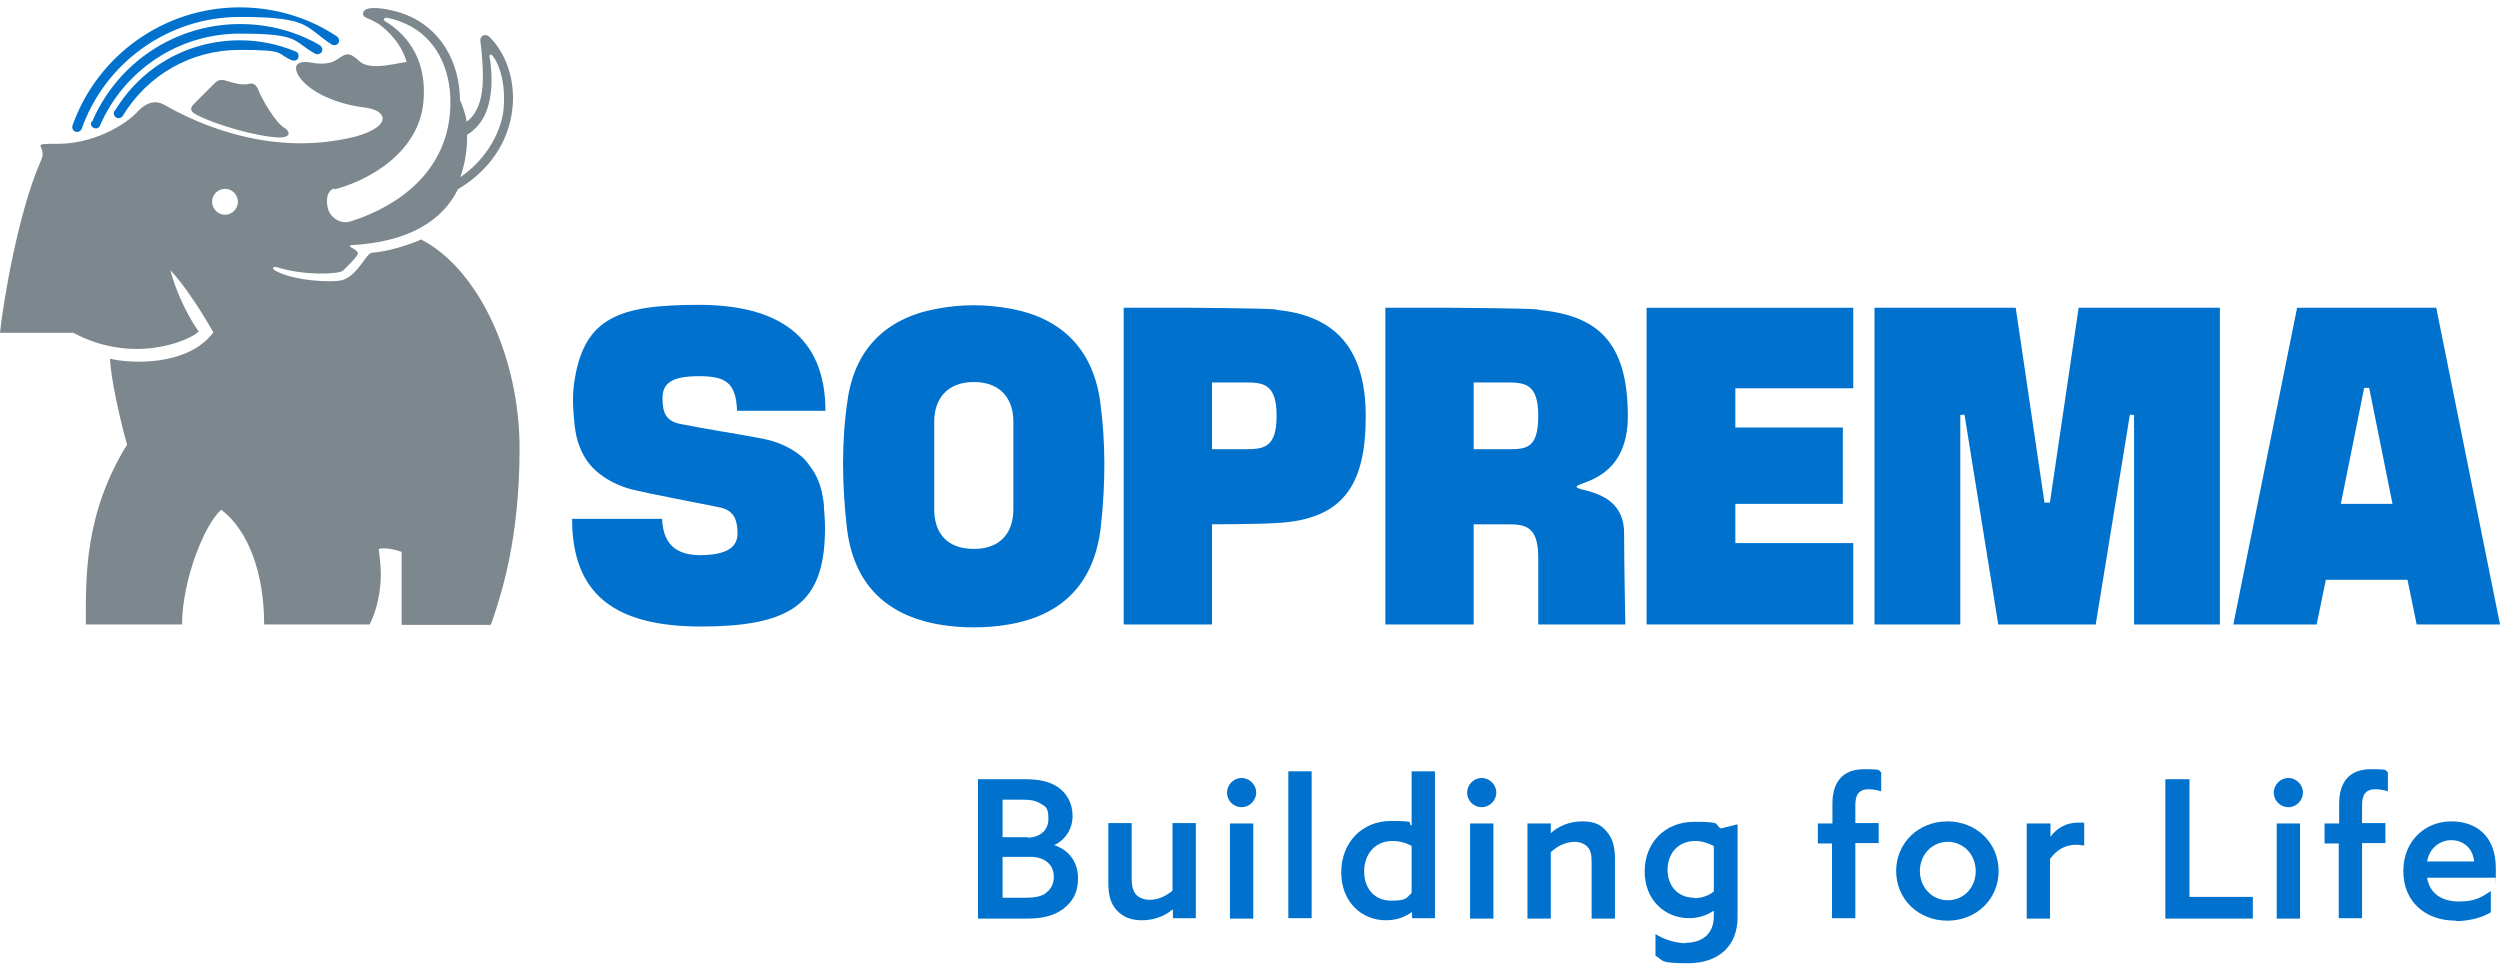
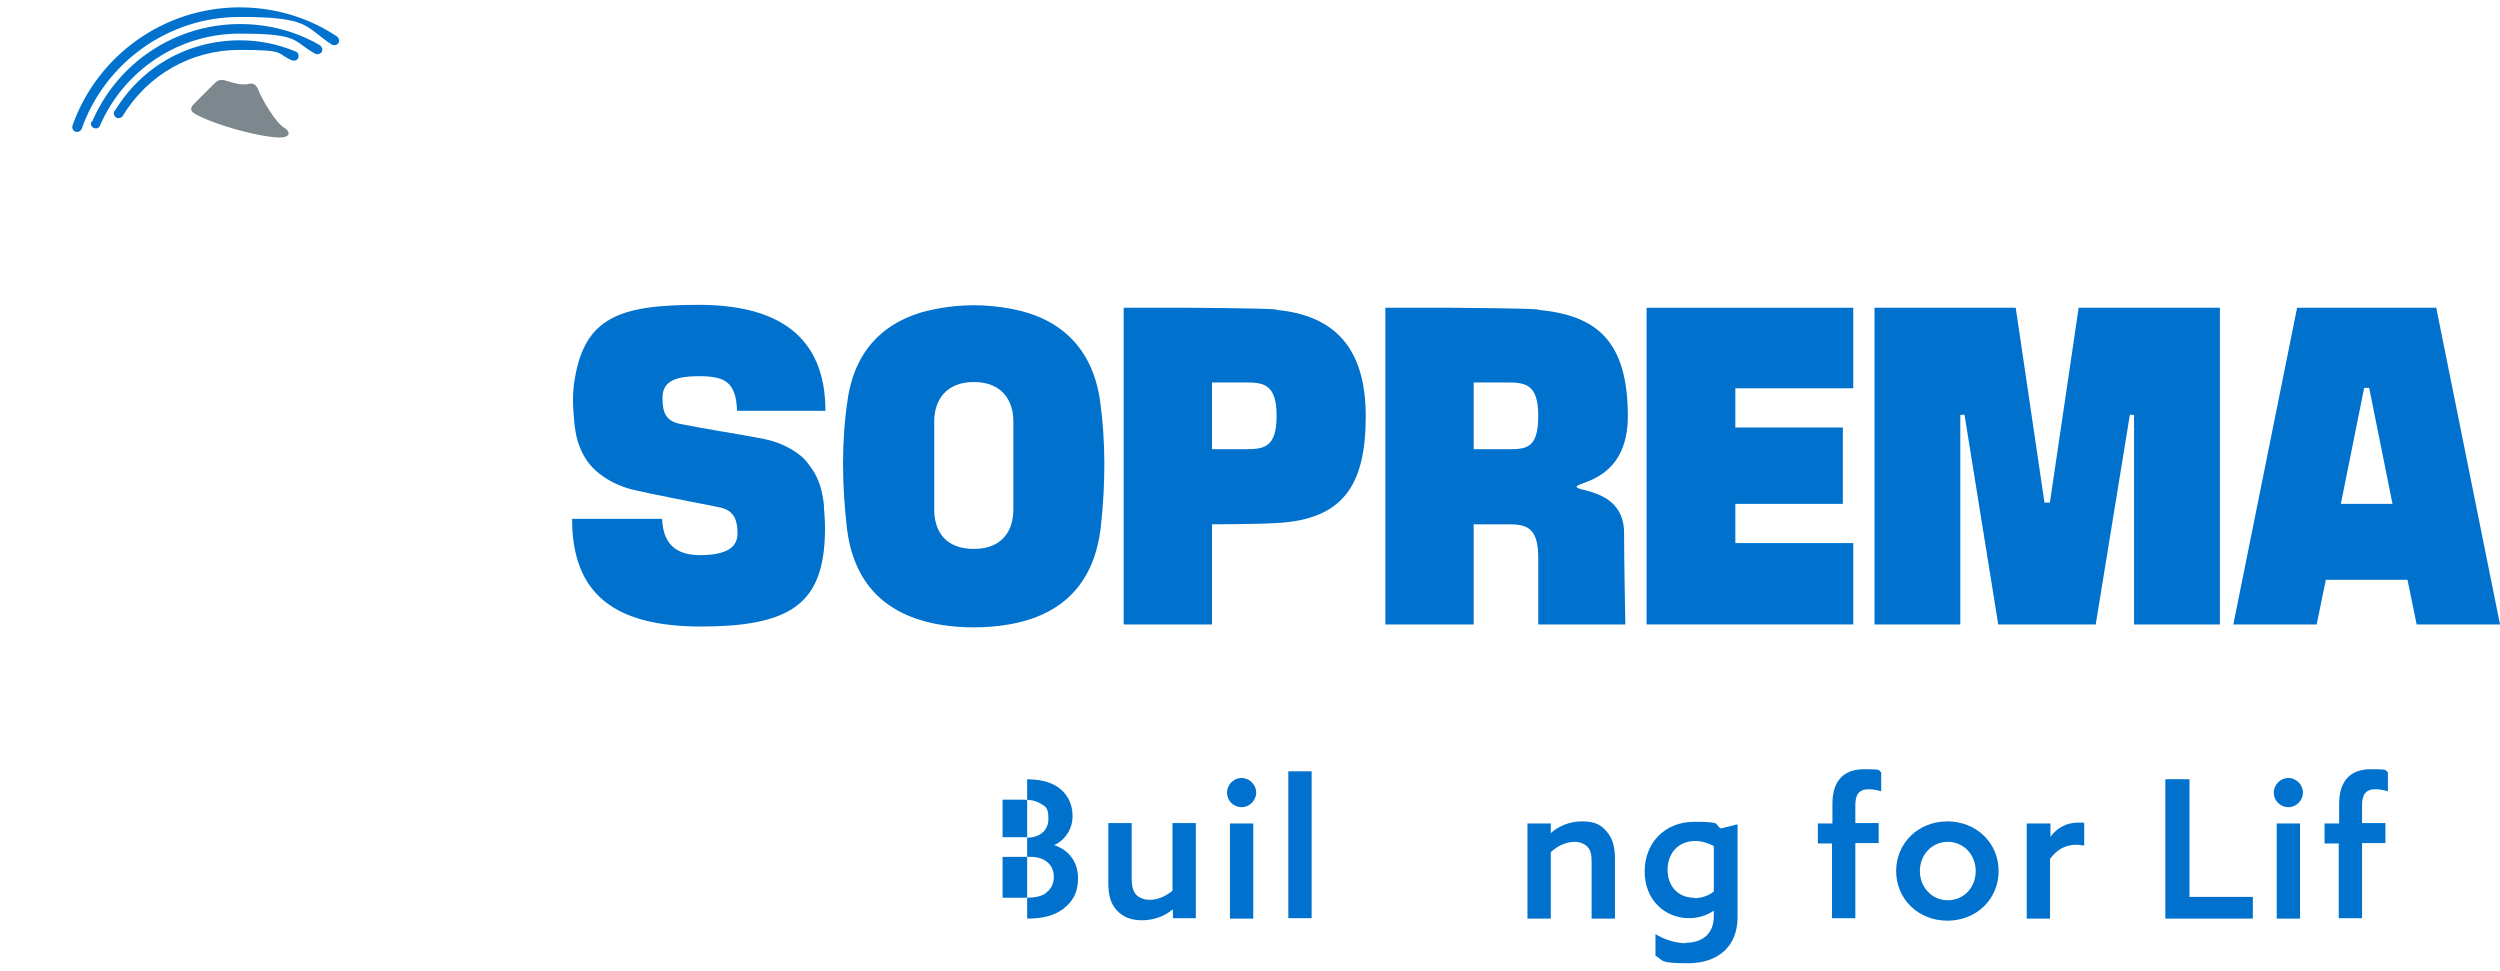
<svg xmlns="http://www.w3.org/2000/svg" width="170" height="66" viewBox="0 0 170 66" fill="none">
  <path d="M56.044 34.461C55.845 32.588 55.307 32.021 54.938 31.51C54.429 30.801 53.267 30.12 52.02 29.865C50.66 29.581 47.997 29.184 46.184 28.815C45.249 28.588 45.05 28.02 45.05 27.056C45.05 26.091 45.645 25.581 47.515 25.581C49.385 25.581 50.037 26.034 50.122 27.935H56.129C56.129 22.857 52.899 20.729 47.515 20.729C42.132 20.729 39.752 21.58 39.072 25.836C38.902 26.829 38.959 27.85 39.072 28.9C39.186 30.006 39.554 30.858 40.007 31.453C40.659 32.333 41.792 32.957 42.812 33.241C44.257 33.61 47.232 34.149 49.017 34.518C49.952 34.745 50.15 35.425 50.15 36.277C50.15 37.128 49.555 37.724 47.685 37.752C46.325 37.752 45.107 37.326 45.022 35.284H38.902C38.902 40.476 41.877 42.604 47.685 42.604C53.494 42.604 55.562 41.128 56.015 37.497C56.129 36.475 56.129 35.482 56.015 34.432L56.044 34.461Z" fill="#0072CE" />
  <path d="M74.802 27.226C74.292 23.765 72.224 21.665 68.824 21.012C67.946 20.842 67.096 20.757 66.217 20.757C65.339 20.757 64.489 20.842 63.611 21.012C60.211 21.665 58.114 23.765 57.633 27.226C57.208 30.063 57.264 32.957 57.576 35.794C58.001 39.624 60.154 41.809 63.837 42.462C64.631 42.603 65.424 42.66 66.217 42.66C67.011 42.66 67.804 42.603 68.597 42.462C72.281 41.837 74.434 39.624 74.859 35.794C75.171 32.957 75.199 30.063 74.802 27.226ZM68.909 34.631C68.909 36.106 68.144 37.326 66.217 37.326C64.291 37.326 63.526 36.135 63.526 34.631V28.673C63.526 27.198 64.347 25.978 66.217 25.978C68.087 25.978 68.909 27.169 68.909 28.673V34.631Z" fill="#0072CE" />
  <path d="M86.808 21.041C85.873 20.956 80.943 20.928 80.943 20.928H76.41V42.462H82.417V35.653C82.417 35.653 85.392 35.653 86.78 35.568C91.341 35.341 92.871 32.986 92.871 28.305C92.871 23.623 90.718 21.439 86.78 21.07L86.808 21.041ZM84.683 30.546H82.417V26.006H84.683C85.93 26.006 86.808 26.12 86.808 28.276C86.808 30.433 85.958 30.546 84.683 30.546Z" fill="#0072CE" />
  <path d="M104.601 21.041C103.666 20.956 98.736 20.928 98.736 20.928H94.203V42.462H94.231C94.543 42.462 97.178 42.462 100.21 42.462V35.653H102.476C103.723 35.653 104.601 35.766 104.601 37.923V42.462H110.523C110.523 42.434 110.438 38.235 110.438 36.249C110.438 33.27 107.208 33.44 107.208 33.099C107.208 32.759 110.693 32.702 110.693 28.305C110.693 23.141 108.539 21.439 104.601 21.07V21.041ZM104.601 28.276C104.601 30.546 103.751 30.546 102.476 30.546H100.21V28.276V26.006H102.476C103.723 26.006 104.601 26.12 104.601 28.276Z" fill="#0072CE" />
  <path d="M118.004 34.263H125.313V29.071H118.004V26.404H126.022V20.928H111.969V42.462H126.022V36.93H118.004V34.263Z" fill="#0072CE" />
  <path d="M139.393 34.178H139.025L137.07 20.928H127.465V42.462H133.301V28.22L133.585 28.191L135.88 42.462H142.509L144.833 28.191L145.116 28.22V42.462H150.952V20.928H141.348L139.393 34.178Z" fill="#0072CE" />
  <path d="M156.202 20.928L151.867 42.462H157.534L158.157 39.426H163.71L164.333 42.462H170L165.665 20.928H156.202ZM160.934 34.263H159.177L160.764 26.375H160.934H161.104L162.69 34.263H160.934Z" fill="#0072CE" />
  <path d="M19.605 9.153C19.52 9.295 19.294 9.352 18.982 9.352C17.509 9.295 14.647 8.501 13.287 7.763C13.032 7.593 13.032 7.564 13.004 7.451C12.975 7.281 13.117 7.139 13.23 7.025C13.23 7.025 14.42 5.834 14.562 5.692C14.704 5.55 14.93 5.323 15.384 5.493C15.865 5.635 16.432 5.805 16.829 5.72C17.225 5.607 17.424 5.749 17.565 6.118C17.764 6.657 18.755 8.387 19.35 8.699C19.605 8.87 19.662 9.04 19.605 9.182" fill="#7C878E" />
-   <path d="M28.672 16.275C28.672 16.275 26.887 17.07 25.301 17.183C24.876 17.24 24.394 18.63 23.346 19.027C22.723 19.254 19.889 19.112 18.671 18.375C18.558 18.29 18.558 18.261 18.586 18.204C18.586 18.148 18.671 18.119 18.954 18.204C20.711 18.744 23.034 18.658 23.318 18.403C23.601 18.148 24.366 17.382 24.338 17.212C24.309 17.041 23.969 16.871 23.856 16.814C23.771 16.729 23.771 16.672 23.856 16.672C27.738 16.474 30.089 15.027 31.137 12.871C33.319 11.566 34.622 9.608 34.849 7.338C35.047 5.466 34.424 3.621 33.262 2.486C33.149 2.401 32.979 2.345 32.837 2.43C32.724 2.486 32.639 2.6 32.667 2.799C32.781 3.706 32.837 4.529 32.837 5.239C32.837 6.714 32.469 7.735 31.732 8.274C31.676 7.82 31.449 7.168 31.279 6.799C31.251 4.16 29.919 1.891 27.567 0.983C26.802 0.699 25.641 0.444 25.046 0.586C24.564 0.699 24.621 1.096 24.904 1.21C25.273 1.352 25.584 1.522 25.839 1.692C26.774 2.401 27.398 3.309 27.652 4.217C27.256 4.217 25.301 4.841 24.508 4.217C23.743 3.508 23.573 3.593 22.921 4.047C22.326 4.444 21.504 4.331 21.079 4.246C20.654 4.16 20.286 4.246 20.173 4.444C20.059 4.643 20.173 5.068 20.541 5.466C21.419 6.459 23.148 7.111 24.791 7.31C26.293 7.48 26.746 8.53 24.253 9.267C18.614 10.714 13.628 8.53 11.191 7.139C10.511 6.742 9.916 7.054 9.491 7.452C8.415 8.672 6.148 9.778 3.967 9.778C1.785 9.778 3.315 9.835 2.777 10.941C1.275 14.318 0.227 20.418 0 22.631H4.987C9.066 24.815 12.863 23.169 13.515 22.545C12.948 21.779 12.013 20.049 11.588 18.375C13.061 19.963 14.506 22.602 14.506 22.602C12.778 24.929 8.84 24.73 7.48 24.39C7.536 25.78 8.188 28.645 8.641 30.234C5.695 35.001 5.837 39.37 5.837 42.462H12.381C12.381 39.54 13.855 35.71 15.045 34.66C16.915 36.079 17.963 39.029 17.963 42.462H25.131C25.698 41.384 25.896 39.994 25.896 39.086C25.896 38.32 25.754 37.327 25.754 37.327C25.754 37.327 26.236 37.157 27.312 37.526V42.491H33.376L33.517 42.093C34.112 40.306 35.331 36.618 35.331 30.489C35.331 24.361 32.582 18.346 28.672 16.304V16.275ZM31.789 9.154C32.696 8.558 33.206 7.679 33.376 6.317C33.517 5.239 33.319 3.962 33.291 3.877C33.262 3.763 33.347 3.593 33.517 3.82C34.056 4.529 34.367 5.834 34.254 7.31C34.141 8.785 33.206 10.743 31.307 12.048C31.364 11.792 31.789 10.828 31.761 9.126L31.789 9.154ZM22.779 12.871C25.216 12.218 28.446 10.317 28.786 6.998C29.069 4.217 27.823 2.43 26.179 1.437C26.009 1.323 26.151 1.181 26.321 1.21C26.802 1.295 27.256 1.465 27.681 1.664C29.551 2.543 30.684 4.558 30.627 7.139C30.514 12.388 25.868 14.431 23.828 15.055C23.233 15.254 22.581 14.885 22.354 14.346C22.184 13.949 22.099 12.956 22.751 12.814L22.779 12.871ZM15.3 14.601C14.818 14.601 14.421 14.204 14.421 13.722C14.421 13.239 14.818 12.842 15.3 12.842C15.781 12.842 16.178 13.239 16.178 13.722C16.178 14.204 15.781 14.601 15.3 14.601Z" fill="#7C878E" />
  <path d="M6.209 8.274C6.152 8.444 6.209 8.643 6.379 8.699C6.549 8.784 6.747 8.699 6.804 8.529C8.447 4.756 12.159 2.287 16.295 2.287C20.432 2.287 19.865 2.77 21.423 3.649C21.565 3.734 21.763 3.678 21.877 3.536C21.962 3.394 21.905 3.195 21.763 3.082C20.12 2.117 18.222 1.635 16.323 1.635C11.932 1.635 7.994 4.245 6.265 8.274" fill="#0072CE" />
  <path d="M4.932 8.529C4.875 8.699 4.96 8.898 5.13 8.955C5.3 9.012 5.498 8.926 5.555 8.756C7.17 4.217 11.476 1.153 16.293 1.153C21.109 1.153 20.684 1.805 22.554 3.025C22.696 3.11 22.894 3.082 23.008 2.94C23.093 2.798 23.064 2.6 22.923 2.486C20.968 1.181 18.673 0.5 16.293 0.5C11.193 0.5 6.631 3.734 4.932 8.529Z" fill="#0072CE" />
  <path d="M7.785 7.536C7.7 7.678 7.728 7.876 7.898 7.99C8.04 8.075 8.238 8.046 8.351 7.876C10.051 5.067 13.026 3.393 16.284 3.393C19.543 3.393 18.721 3.62 19.854 4.103C20.024 4.159 20.223 4.103 20.279 3.932C20.336 3.762 20.279 3.564 20.109 3.507C18.891 2.996 17.616 2.741 16.313 2.741C12.8 2.741 9.626 4.528 7.813 7.536" fill="#0072CE" />
-   <path d="M66.504 52.987H69.677C70.641 52.987 71.349 53.129 71.944 53.527C72.539 53.952 72.935 54.605 72.935 55.484C72.935 56.364 72.454 57.102 71.689 57.47C72.709 57.811 73.304 58.633 73.304 59.712C73.304 60.79 72.879 61.357 72.255 61.84C71.604 62.294 70.839 62.464 69.847 62.464H66.504V52.987ZM69.847 56.96C70.697 56.96 71.292 56.477 71.292 55.683C71.292 54.889 71.094 54.86 70.782 54.661C70.471 54.463 70.13 54.378 69.564 54.378H68.175V56.931H69.876L69.847 56.96ZM71.094 60.733C71.434 60.506 71.66 60.137 71.66 59.627C71.66 58.747 70.98 58.265 70.074 58.265H68.175V61.045H69.762C70.385 61.045 70.754 60.96 71.094 60.761V60.733Z" fill="#0072CE" />
+   <path d="M66.504 52.987H69.677C70.641 52.987 71.349 53.129 71.944 53.527C72.539 53.952 72.935 54.605 72.935 55.484C72.935 56.364 72.454 57.102 71.689 57.47C72.709 57.811 73.304 58.633 73.304 59.712C73.304 60.79 72.879 61.357 72.255 61.84C71.604 62.294 70.839 62.464 69.847 62.464V52.987ZM69.847 56.96C70.697 56.96 71.292 56.477 71.292 55.683C71.292 54.889 71.094 54.86 70.782 54.661C70.471 54.463 70.13 54.378 69.564 54.378H68.175V56.931H69.876L69.847 56.96ZM71.094 60.733C71.434 60.506 71.66 60.137 71.66 59.627C71.66 58.747 70.98 58.265 70.074 58.265H68.175V61.045H69.762C70.385 61.045 70.754 60.96 71.094 60.761V60.733Z" fill="#0072CE" />
  <path d="M79.702 61.868C79.164 62.322 78.427 62.578 77.662 62.578C76.897 62.578 76.359 62.351 75.934 61.897C75.509 61.415 75.367 60.876 75.367 59.996V55.967H76.954V59.712C76.954 60.251 77.039 60.592 77.266 60.847C77.492 61.074 77.832 61.188 78.2 61.188C78.767 61.188 79.334 60.904 79.73 60.563V55.967H81.317V62.436H79.759V61.868H79.702Z" fill="#0072CE" />
  <path d="M83.438 53.896C83.438 53.357 83.891 52.903 84.429 52.903C84.968 52.903 85.421 53.357 85.421 53.896C85.421 54.435 84.968 54.889 84.429 54.889C83.891 54.889 83.438 54.464 83.438 53.896ZM83.636 55.996H85.222V62.465H83.636V55.996Z" fill="#0072CE" />
  <path d="M87.606 52.449H89.192V62.436H87.606V52.449Z" fill="#0072CE" />
-   <path d="M96.02 62.01C95.566 62.351 94.971 62.578 94.235 62.578C92.591 62.578 91.203 61.329 91.203 59.315C91.203 57.3 92.62 55.825 94.575 55.825C96.53 55.825 95.595 55.967 95.991 56.137V52.449H97.578V62.436H96.02V62.01ZM95.991 60.733V57.527C95.651 57.329 95.198 57.187 94.688 57.187C93.47 57.187 92.761 58.123 92.761 59.258C92.761 60.393 93.441 61.244 94.603 61.244C95.765 61.244 95.623 61.017 95.991 60.733Z" fill="#0072CE" />
-   <path d="M99.766 53.896C99.766 53.357 100.219 52.903 100.757 52.903C101.296 52.903 101.749 53.357 101.749 53.896C101.749 54.435 101.296 54.889 100.757 54.889C100.219 54.889 99.766 54.464 99.766 53.896ZM99.964 55.996H101.551V62.465H99.964V55.996Z" fill="#0072CE" />
  <path d="M103.896 55.996H105.454V56.648C105.964 56.194 106.7 55.854 107.579 55.854C108.457 55.854 108.854 56.081 109.25 56.535C109.647 56.989 109.817 57.556 109.817 58.407V62.464H108.23V58.606C108.23 58.152 108.174 57.811 107.947 57.584C107.72 57.358 107.409 57.244 107.069 57.244C106.474 57.244 105.85 57.556 105.454 57.953V62.464H103.867V55.996H103.896Z" fill="#0072CE" />
  <path d="M114.613 64.11C115.831 64.11 116.539 63.429 116.539 62.322V61.925C116.086 62.237 115.491 62.436 114.868 62.436C113.196 62.436 111.836 61.188 111.836 59.258C111.836 57.329 113.196 55.882 115.208 55.882C117.219 55.882 116.511 56.052 117.021 56.336L118.154 56.052V62.379C118.154 64.365 116.822 65.5 114.783 65.5C112.743 65.5 113.139 65.301 112.573 64.989V63.514C113.139 63.883 113.933 64.138 114.669 64.138L114.613 64.11ZM115.208 61.074C115.717 61.074 116.199 60.904 116.539 60.62V57.528C116.199 57.357 115.746 57.187 115.292 57.187C114.074 57.187 113.394 58.067 113.394 59.145C113.394 60.223 114.074 61.046 115.208 61.046V61.074Z" fill="#0072CE" />
  <path d="M124.605 57.357H123.613V55.995H124.605V54.662C124.605 53.13 125.342 52.307 126.758 52.307C128.175 52.307 127.636 52.392 127.92 52.506V53.811C127.665 53.726 127.353 53.669 127.07 53.669C126.39 53.669 126.163 54.066 126.163 54.747V55.967H127.75V57.329H126.163V62.436H124.577V57.329L124.605 57.357Z" fill="#0072CE" />
  <path d="M128.938 59.23C128.938 57.329 130.439 55.854 132.422 55.854C134.406 55.854 135.907 57.329 135.907 59.23C135.907 61.131 134.406 62.606 132.422 62.606C130.439 62.606 128.938 61.131 128.938 59.23ZM134.349 59.23C134.349 58.123 133.527 57.244 132.451 57.244C131.374 57.244 130.552 58.123 130.552 59.23C130.552 60.337 131.374 61.216 132.451 61.216C133.527 61.216 134.349 60.365 134.349 59.23Z" fill="#0072CE" />
  <path d="M137.873 55.995H139.431V56.903C139.885 56.279 140.536 55.938 141.301 55.938C142.066 55.938 141.585 55.938 141.726 55.995V57.499C141.556 57.471 141.386 57.442 141.216 57.442C140.423 57.442 139.856 57.783 139.403 58.407V62.464H137.816V55.995H137.873Z" fill="#0072CE" />
  <path d="M147.215 52.987H148.886V60.988H153.193V62.464H147.243V52.987H147.215Z" fill="#0072CE" />
  <path d="M154.617 53.896C154.617 53.357 155.071 52.903 155.609 52.903C156.147 52.903 156.6 53.357 156.6 53.896C156.6 54.435 156.147 54.889 155.609 54.889C155.071 54.889 154.617 54.464 154.617 53.896ZM154.816 55.996H156.402V62.465H154.816V55.996Z" fill="#0072CE" />
  <path d="M159.062 57.357H158.07V55.995H159.062V54.662C159.062 53.13 159.799 52.307 161.215 52.307C162.632 52.307 162.094 52.392 162.377 52.506V53.811C162.122 53.726 161.81 53.669 161.527 53.669C160.847 53.669 160.62 54.066 160.62 54.747V55.967H162.207V57.329H160.62V62.436H159.034V57.329L159.062 57.357Z" fill="#0072CE" />
-   <path d="M166.996 62.606C164.899 62.606 163.426 61.301 163.426 59.23C163.426 57.159 164.927 55.854 166.684 55.854C168.441 55.854 169.716 56.904 169.716 59.031C169.716 61.159 169.716 59.514 169.687 59.684H165.041C165.211 60.762 166.061 61.301 167.194 61.301C168.327 61.301 168.724 61.017 169.376 60.592V62.039C168.781 62.408 167.846 62.635 167.024 62.635L166.996 62.606ZM168.242 58.578C168.129 57.556 167.392 57.13 166.684 57.13C165.976 57.13 165.211 57.613 165.041 58.578H168.242Z" fill="#0072CE" />
</svg>